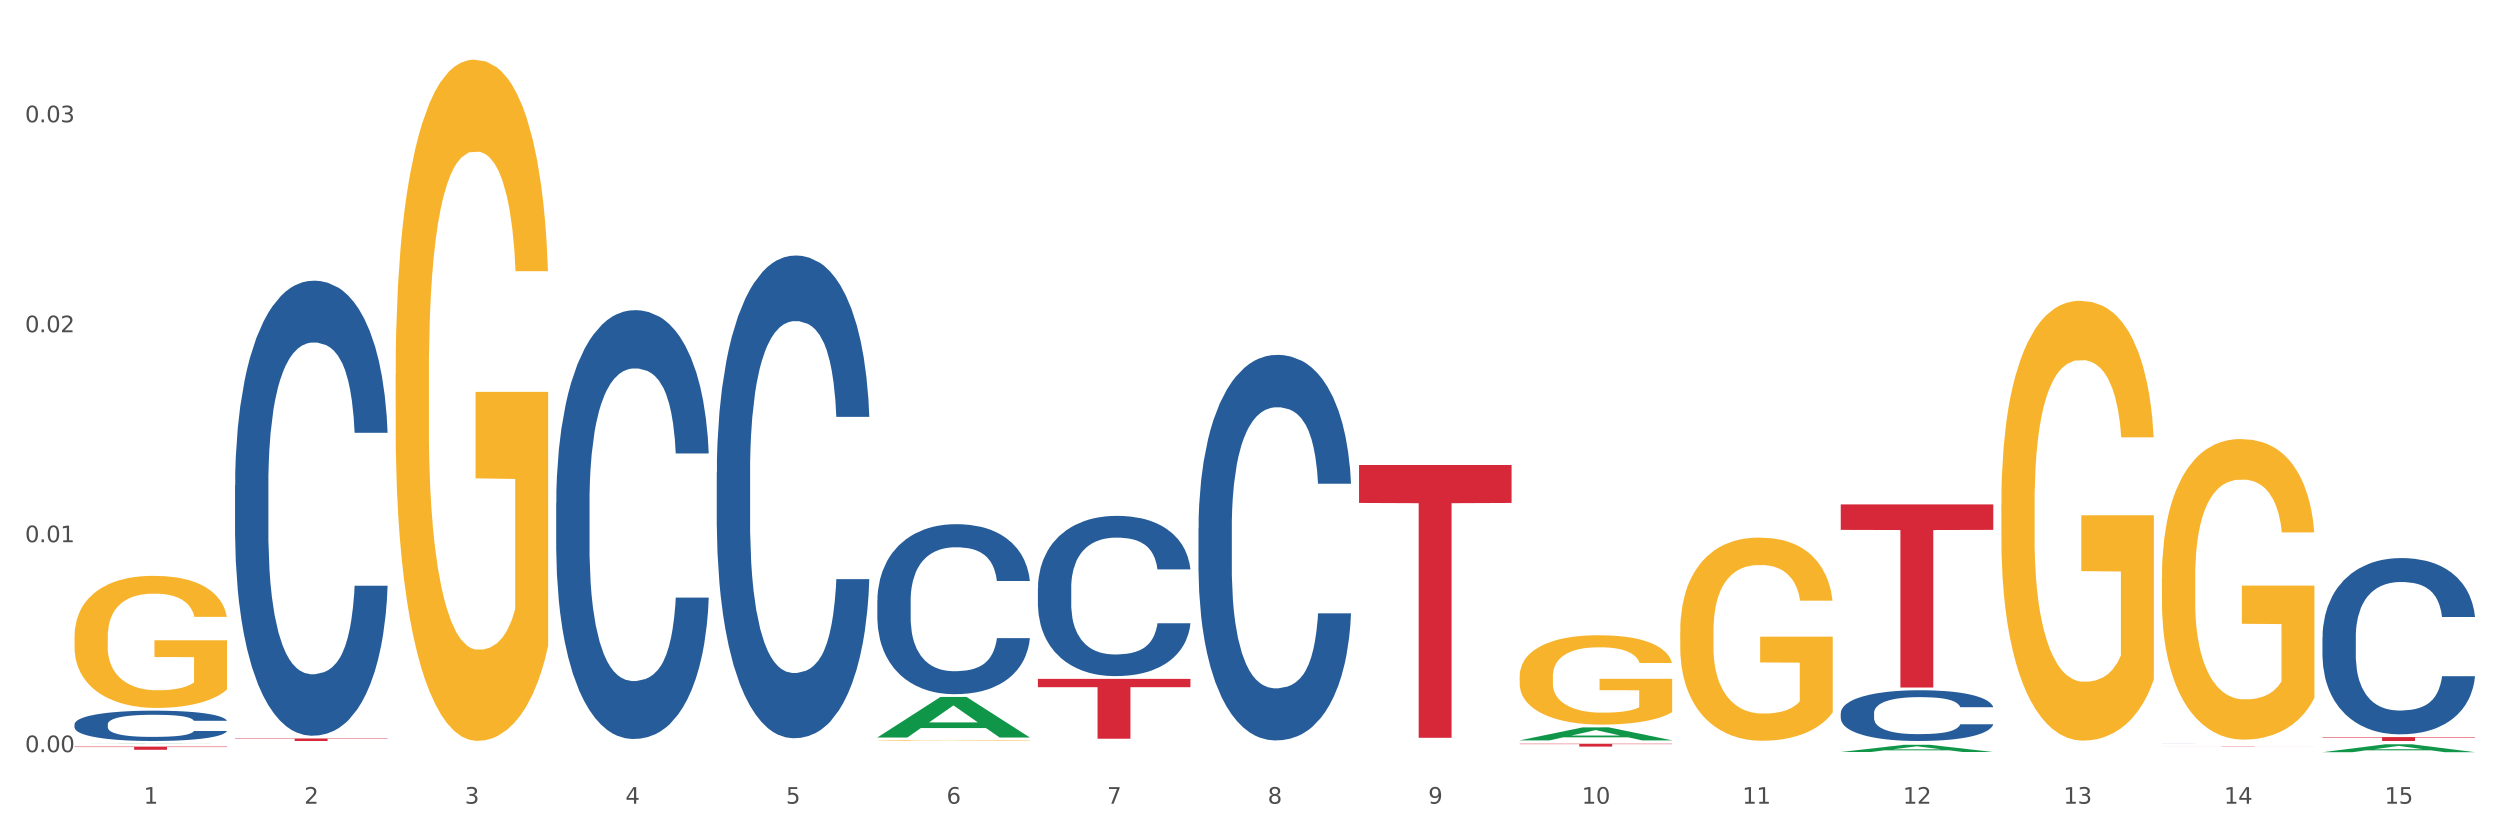
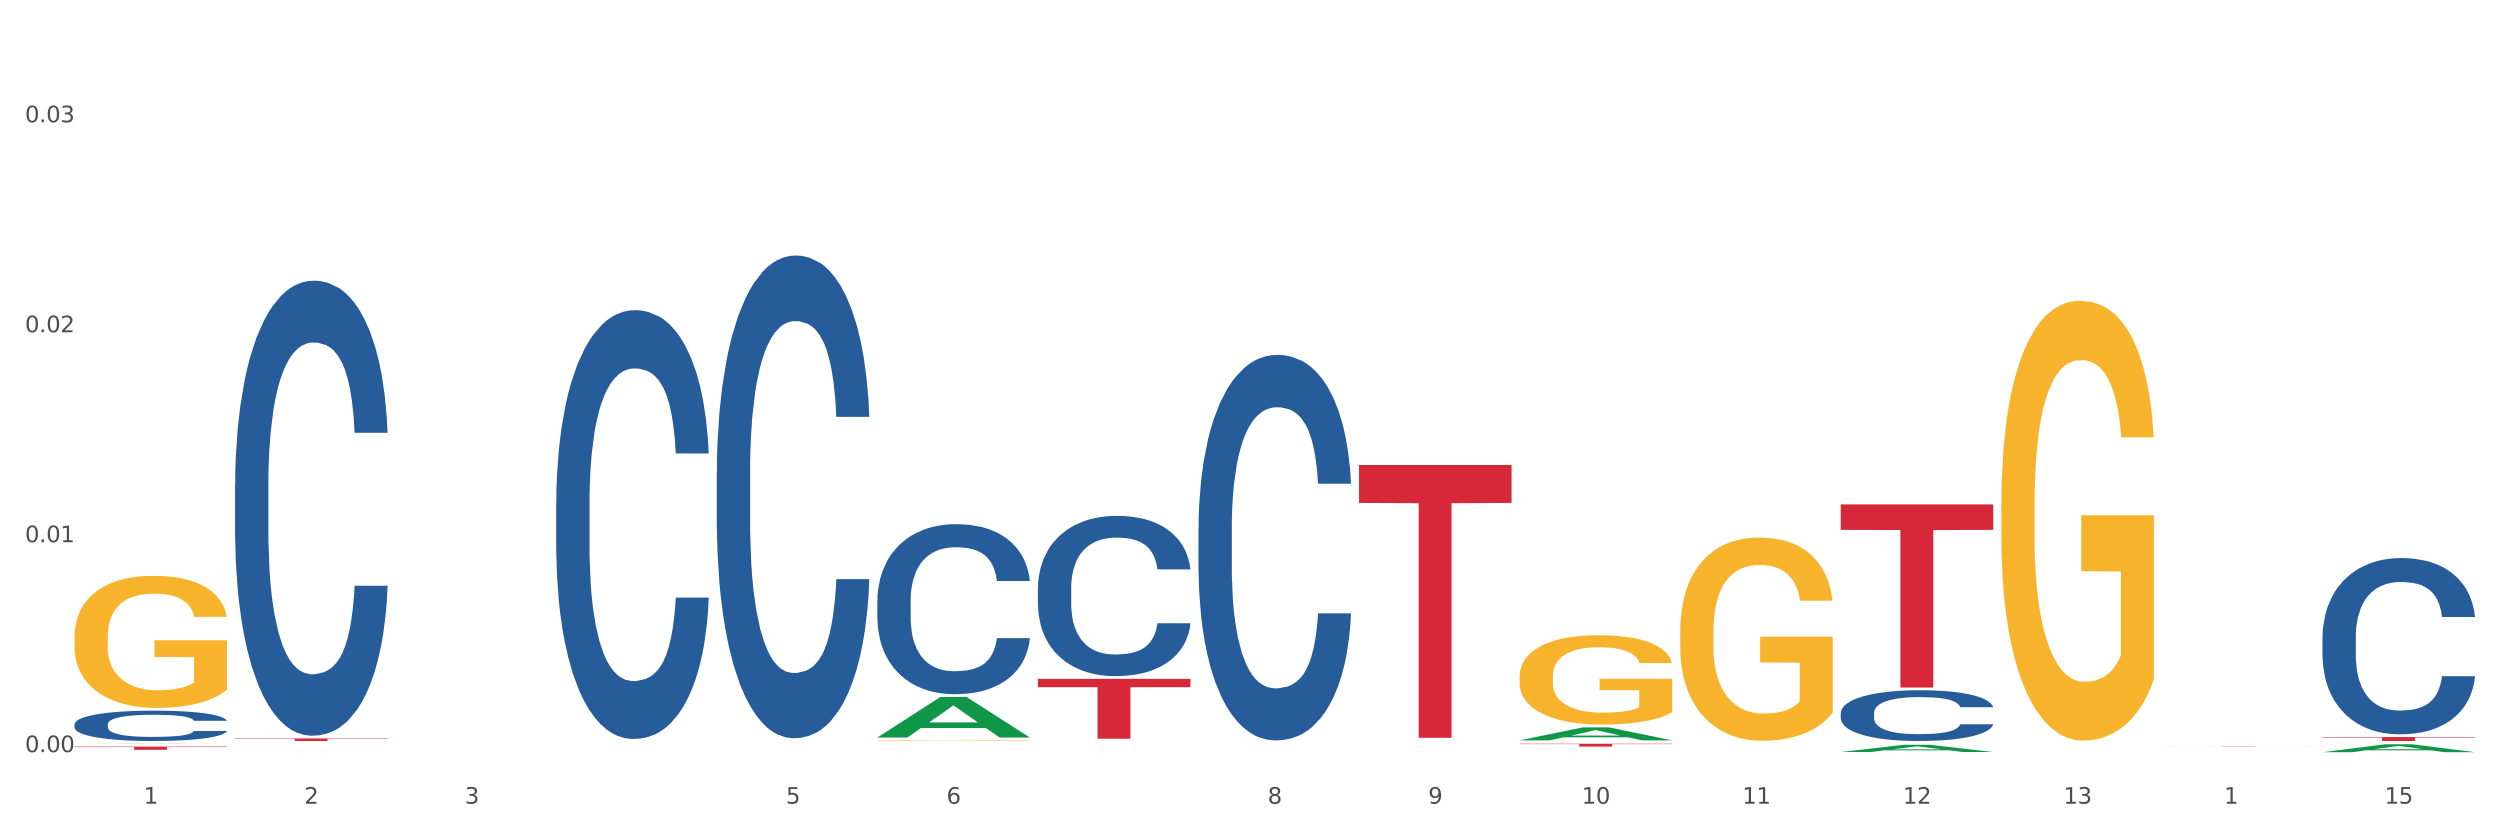
<svg xmlns="http://www.w3.org/2000/svg" xmlns:xlink="http://www.w3.org/1999/xlink" width="1080pt" height="360pt" viewBox="0 0 1080 360" version="1.1">
  <rect x="0" y="0" width="1080" height="360" fill="#333333" stroke="none" />
  <defs>
    <style type="text/css">*{stroke-linejoin: round; stroke-linecap: butt}</style>
  </defs>
  <g id="figure_1">
    <g id="patch_1">
      <path d="M 0 360  L 1080 360  L 1080 0  L 0 0  z " style="fill: #ffffff; stroke: #ffffff; stroke-linejoin: miter" />
    </g>
    <g id="axes_1">
      <g id="matplotlib.axis_1">
        <g id="xtick_1">
          <g id="text_1">
            <g style="fill: #4d4d4d" transform="translate(62.07 347.204) scale(0.096 -0.096)">
              <defs>
                <path id="DejaVuSans-31" d="M 794 531  L 1825 531  L 1825 4091  L 703 3866  L 703 4441  L 1819 4666  L 2450 4666  L 2450 531  L 3481 531  L 3481 0  L 794 0  L 794 531  z " transform="scale(0.016)" />
              </defs>
              <use xlink:href="#DejaVuSans-31" />
            </g>
          </g>
        </g>
        <g id="xtick_2">
          <g id="text_2">
            <g style="fill: #4d4d4d" transform="translate(131.436 347.204) scale(0.096 -0.096)">
              <defs>
                <path id="DejaVuSans-32" d="M 1228 531  L 3431 531  L 3431 0  L 469 0  L 469 531  Q 828 903 1448 1529  Q 2069 2156 2228 2338  Q 2531 2678 2651 2914  Q 2772 3150 2772 3378  Q 2772 3750 2511 3984  Q 2250 4219 1831 4219  Q 1534 4219 1204 4116  Q 875 4013 500 3803  L 500 4441  Q 881 4594 1212 4672  Q 1544 4750 1819 4750  Q 2544 4750 2975 4387  Q 3406 4025 3406 3419  Q 3406 3131 3298 2873  Q 3191 2616 2906 2266  Q 2828 2175 2409 1742  Q 1991 1309 1228 531  z " transform="scale(0.016)" />
              </defs>
              <use xlink:href="#DejaVuSans-32" />
            </g>
          </g>
        </g>
        <g id="xtick_3">
          <g id="text_3">
            <g style="fill: #4d4d4d" transform="translate(200.802 347.204) scale(0.096 -0.096)">
              <defs>
                <path id="DejaVuSans-33" d="M 2597 2516  Q 3050 2419 3304 2112  Q 3559 1806 3559 1356  Q 3559 666 3084 287  Q 2609 -91 1734 -91  Q 1441 -91 1130 -33  Q 819 25 488 141  L 488 750  Q 750 597 1062 519  Q 1375 441 1716 441  Q 2309 441 2620 675  Q 2931 909 2931 1356  Q 2931 1769 2642 2001  Q 2353 2234 1838 2234  L 1294 2234  L 1294 2753  L 1863 2753  Q 2328 2753 2575 2939  Q 2822 3125 2822 3475  Q 2822 3834 2567 4026  Q 2313 4219 1838 4219  Q 1578 4219 1281 4162  Q 984 4106 628 3988  L 628 4550  Q 988 4650 1302 4700  Q 1616 4750 1894 4750  Q 2613 4750 3031 4423  Q 3450 4097 3450 3541  Q 3450 3153 3228 2886  Q 3006 2619 2597 2516  z " transform="scale(0.016)" />
              </defs>
              <use xlink:href="#DejaVuSans-33" />
            </g>
          </g>
        </g>
        <g id="xtick_4">
          <g id="text_4">
            <g style="fill: #4d4d4d" transform="translate(270.169 347.204) scale(0.096 -0.096)">
              <defs>
-                 <path id="DejaVuSans-34" d="M 2419 4116  L 825 1625  L 2419 1625  L 2419 4116  z M 2253 4666  L 3047 4666  L 3047 1625  L 3713 1625  L 3713 1100  L 3047 1100  L 3047 0  L 2419 0  L 2419 1100  L 313 1100  L 313 1709  L 2253 4666  z " transform="scale(0.016)" />
-               </defs>
+                 </defs>
              <use xlink:href="#DejaVuSans-34" />
            </g>
          </g>
        </g>
        <g id="xtick_5">
          <g id="text_5">
            <g style="fill: #4d4d4d" transform="translate(339.535 347.204) scale(0.096 -0.096)">
              <defs>
                <path id="DejaVuSans-35" d="M 691 4666  L 3169 4666  L 3169 4134  L 1269 4134  L 1269 2991  Q 1406 3038 1543 3061  Q 1681 3084 1819 3084  Q 2600 3084 3056 2656  Q 3513 2228 3513 1497  Q 3513 744 3044 326  Q 2575 -91 1722 -91  Q 1428 -91 1123 -41  Q 819 9 494 109  L 494 744  Q 775 591 1075 516  Q 1375 441 1709 441  Q 2250 441 2565 725  Q 2881 1009 2881 1497  Q 2881 1984 2565 2268  Q 2250 2553 1709 2553  Q 1456 2553 1204 2497  Q 953 2441 691 2322  L 691 4666  z " transform="scale(0.016)" />
              </defs>
              <use xlink:href="#DejaVuSans-35" />
            </g>
          </g>
        </g>
        <g id="xtick_6">
          <g id="text_6">
            <g style="fill: #4d4d4d" transform="translate(408.901 347.204) scale(0.096 -0.096)">
              <defs>
                <path id="DejaVuSans-36" d="M 2113 2584  Q 1688 2584 1439 2293  Q 1191 2003 1191 1497  Q 1191 994 1439 701  Q 1688 409 2113 409  Q 2538 409 2786 701  Q 3034 994 3034 1497  Q 3034 2003 2786 2293  Q 2538 2584 2113 2584  z M 3366 4563  L 3366 3988  Q 3128 4100 2886 4159  Q 2644 4219 2406 4219  Q 1781 4219 1451 3797  Q 1122 3375 1075 2522  Q 1259 2794 1537 2939  Q 1816 3084 2150 3084  Q 2853 3084 3261 2657  Q 3669 2231 3669 1497  Q 3669 778 3244 343  Q 2819 -91 2113 -91  Q 1303 -91 875 529  Q 447 1150 447 2328  Q 447 3434 972 4092  Q 1497 4750 2381 4750  Q 2619 4750 2861 4703  Q 3103 4656 3366 4563  z " transform="scale(0.016)" />
              </defs>
              <use xlink:href="#DejaVuSans-36" />
            </g>
          </g>
        </g>
        <g id="xtick_7">
          <g id="text_7">
            <g style="fill: #4d4d4d" transform="translate(478.267 347.204) scale(0.096 -0.096)">
              <defs>
-                 <path id="DejaVuSans-37" d="M 525 4666  L 3525 4666  L 3525 4397  L 1831 0  L 1172 0  L 2766 4134  L 525 4134  L 525 4666  z " transform="scale(0.016)" />
-               </defs>
+                 </defs>
              <use xlink:href="#DejaVuSans-37" />
            </g>
          </g>
        </g>
        <g id="xtick_8">
          <g id="text_8">
            <g style="fill: #4d4d4d" transform="translate(547.634 347.204) scale(0.096 -0.096)">
              <defs>
                <path id="DejaVuSans-38" d="M 2034 2216  Q 1584 2216 1326 1975  Q 1069 1734 1069 1313  Q 1069 891 1326 650  Q 1584 409 2034 409  Q 2484 409 2743 651  Q 3003 894 3003 1313  Q 3003 1734 2745 1975  Q 2488 2216 2034 2216  z M 1403 2484  Q 997 2584 770 2862  Q 544 3141 544 3541  Q 544 4100 942 4425  Q 1341 4750 2034 4750  Q 2731 4750 3128 4425  Q 3525 4100 3525 3541  Q 3525 3141 3298 2862  Q 3072 2584 2669 2484  Q 3125 2378 3379 2068  Q 3634 1759 3634 1313  Q 3634 634 3220 271  Q 2806 -91 2034 -91  Q 1263 -91 848 271  Q 434 634 434 1313  Q 434 1759 690 2068  Q 947 2378 1403 2484  z M 1172 3481  Q 1172 3119 1398 2916  Q 1625 2713 2034 2713  Q 2441 2713 2670 2916  Q 2900 3119 2900 3481  Q 2900 3844 2670 4047  Q 2441 4250 2034 4250  Q 1625 4250 1398 4047  Q 1172 3844 1172 3481  z " transform="scale(0.016)" />
              </defs>
              <use xlink:href="#DejaVuSans-38" />
            </g>
          </g>
        </g>
        <g id="xtick_9">
          <g id="text_9">
            <g style="fill: #4d4d4d" transform="translate(617 347.204) scale(0.096 -0.096)">
              <defs>
                <path id="DejaVuSans-39" d="M 703 97  L 703 672  Q 941 559 1184 500  Q 1428 441 1663 441  Q 2288 441 2617 861  Q 2947 1281 2994 2138  Q 2813 1869 2534 1725  Q 2256 1581 1919 1581  Q 1219 1581 811 2004  Q 403 2428 403 3163  Q 403 3881 828 4315  Q 1253 4750 1959 4750  Q 2769 4750 3195 4129  Q 3622 3509 3622 2328  Q 3622 1225 3098 567  Q 2575 -91 1691 -91  Q 1453 -91 1209 -44  Q 966 3 703 97  z M 1959 2075  Q 2384 2075 2632 2365  Q 2881 2656 2881 3163  Q 2881 3666 2632 3958  Q 2384 4250 1959 4250  Q 1534 4250 1286 3958  Q 1038 3666 1038 3163  Q 1038 2656 1286 2365  Q 1534 2075 1959 2075  z " transform="scale(0.016)" />
              </defs>
              <use xlink:href="#DejaVuSans-39" />
            </g>
          </g>
        </g>
        <g id="xtick_10">
          <g id="text_10">
            <g style="fill: #4d4d4d" transform="translate(683.312 347.204) scale(0.096 -0.096)">
              <defs>
                <path id="DejaVuSans-30" d="M 2034 4250  Q 1547 4250 1301 3770  Q 1056 3291 1056 2328  Q 1056 1369 1301 889  Q 1547 409 2034 409  Q 2525 409 2770 889  Q 3016 1369 3016 2328  Q 3016 3291 2770 3770  Q 2525 4250 2034 4250  z M 2034 4750  Q 2819 4750 3233 4129  Q 3647 3509 3647 2328  Q 3647 1150 3233 529  Q 2819 -91 2034 -91  Q 1250 -91 836 529  Q 422 1150 422 2328  Q 422 3509 836 4129  Q 1250 4750 2034 4750  z " transform="scale(0.016)" />
              </defs>
              <use xlink:href="#DejaVuSans-31" />
              <use xlink:href="#DejaVuSans-30" transform="translate(63.623 0)" />
            </g>
          </g>
        </g>
        <g id="xtick_11">
          <g id="text_11">
            <g style="fill: #4d4d4d" transform="translate(752.678 347.204) scale(0.096 -0.096)">
              <use xlink:href="#DejaVuSans-31" />
              <use xlink:href="#DejaVuSans-31" transform="translate(63.623 0)" />
            </g>
          </g>
        </g>
        <g id="xtick_12">
          <g id="text_12">
            <g style="fill: #4d4d4d" transform="translate(822.044 347.204) scale(0.096 -0.096)">
              <use xlink:href="#DejaVuSans-31" />
              <use xlink:href="#DejaVuSans-32" transform="translate(63.623 0)" />
            </g>
          </g>
        </g>
        <g id="xtick_13">
          <g id="text_13">
            <g style="fill: #4d4d4d" transform="translate(891.411 347.204) scale(0.096 -0.096)">
              <use xlink:href="#DejaVuSans-31" />
              <use xlink:href="#DejaVuSans-33" transform="translate(63.623 0)" />
            </g>
          </g>
        </g>
        <g id="xtick_14">
          <g id="text_14">
            <g style="fill: #4d4d4d" transform="translate(960.777 347.204) scale(0.096 -0.096)">
              <use xlink:href="#DejaVuSans-31" />
              <use xlink:href="#DejaVuSans-34" transform="translate(63.623 0)" />
            </g>
          </g>
        </g>
        <g id="xtick_15">
          <g id="text_15">
            <g style="fill: #4d4d4d" transform="translate(1030.143 347.204) scale(0.096 -0.096)">
              <use xlink:href="#DejaVuSans-31" />
              <use xlink:href="#DejaVuSans-35" transform="translate(63.623 0)" />
            </g>
          </g>
        </g>
        <g id="xtick_16" />
        <g id="xtick_17" />
        <g id="xtick_18" />
        <g id="xtick_19" />
        <g id="xtick_20" />
        <g id="xtick_21" />
        <g id="xtick_22" />
        <g id="xtick_23" />
        <g id="xtick_24" />
        <g id="xtick_25" />
        <g id="xtick_26" />
        <g id="xtick_27" />
        <g id="xtick_28" />
        <g id="xtick_29" />
      </g>
      <g id="matplotlib.axis_2">
        <g id="ytick_1">
          <g id="text_16">
            <g style="fill: #4d4d4d" transform="translate(10.8 324.936) scale(0.096 -0.096)">
              <defs>
                <path id="DejaVuSans-2e" d="M 684 794  L 1344 794  L 1344 0  L 684 0  L 684 794  z " transform="scale(0.016)" />
              </defs>
              <use xlink:href="#DejaVuSans-30" />
              <use xlink:href="#DejaVuSans-2e" transform="translate(63.623 0)" />
              <use xlink:href="#DejaVuSans-30" transform="translate(95.41 0)" />
              <use xlink:href="#DejaVuSans-30" transform="translate(159.033 0)" />
            </g>
          </g>
        </g>
        <g id="ytick_2">
          <g id="text_17">
            <g style="fill: #4d4d4d" transform="translate(10.8 234.233) scale(0.096 -0.096)">
              <use xlink:href="#DejaVuSans-30" />
              <use xlink:href="#DejaVuSans-2e" transform="translate(63.623 0)" />
              <use xlink:href="#DejaVuSans-30" transform="translate(95.41 0)" />
              <use xlink:href="#DejaVuSans-31" transform="translate(159.033 0)" />
            </g>
          </g>
        </g>
        <g id="ytick_3">
          <g id="text_18">
            <g style="fill: #4d4d4d" transform="translate(10.8 143.531) scale(0.096 -0.096)">
              <use xlink:href="#DejaVuSans-30" />
              <use xlink:href="#DejaVuSans-2e" transform="translate(63.623 0)" />
              <use xlink:href="#DejaVuSans-30" transform="translate(95.41 0)" />
              <use xlink:href="#DejaVuSans-32" transform="translate(159.033 0)" />
            </g>
          </g>
        </g>
        <g id="ytick_4">
          <g id="text_19">
            <g style="fill: #4d4d4d" transform="translate(10.8 52.828) scale(0.096 -0.096)">
              <use xlink:href="#DejaVuSans-30" />
              <use xlink:href="#DejaVuSans-2e" transform="translate(63.623 0)" />
              <use xlink:href="#DejaVuSans-30" transform="translate(95.41 0)" />
              <use xlink:href="#DejaVuSans-33" transform="translate(159.033 0)" />
            </g>
          </g>
        </g>
        <g id="ytick_5" />
        <g id="ytick_6" />
        <g id="ytick_7" />
      </g>
      <g id="PolyCollection_1">
        <path d="M 32.175 321.352  L 32.243 321.352  L 59.417 321.289  L 70.695 321.289  L 98.073 321.352  L 85.029 321.352  L 79.119 321.337  L 51.061 321.337  L 50.857 321.338  L 45.151 321.352  L 32.175 321.352  L 32.175 321.352  L 54.594 321.328  L 75.586 321.328  L 65.192 321.302  L 65.056 321.302  L 64.92 321.302  L 54.526 321.328  L 54.594 321.328  L 32.175 321.352  z " clip-path="url(#p2e9dbf2e56)" style="fill: #109648" />
        <path d="M 656.471 292.267  L 656.549 292.231  L 656.549 290.962  L 656.704 289.869  L 657.482 287.224  L 658.649 285.037  L 659.505 283.873  L 660.361 282.921  L 661.372 281.969  L 662.617 280.981  L 664.874 279.535  L 666.274 278.795  L 667.986 278.019  L 671.098 276.89  L 673.354 276.256  L 675.688 275.727  L 679.5 275.092  L 681.99 274.81  L 684.635 274.598  L 687.825 274.457  L 690.237 274.422  L 695.527 274.527  L 700.04 274.845  L 702.218 275.092  L 705.019 275.515  L 706.497 275.797  L 708.909 276.361  L 711.399 277.102  L 713.111 277.737  L 715.678 278.936  L 717.623 280.135  L 719.412 281.616  L 720.346 282.639  L 721.046 283.591  L 721.669 284.684  L 722.291 286.412  L 708.287 286.412  L 707.742 285.178  L 706.886 284.014  L 705.642 282.886  L 704.552 282.18  L 702.685 281.299  L 700.973 280.734  L 699.184 280.311  L 697.006 279.959  L 695.294 279.782  L 692.882 279.641  L 688.136 279.676  L 684.946 279.959  L 682.768 280.311  L 681.367 280.629  L 680.123 280.981  L 678.722 281.475  L 677.088 282.216  L 675.921 282.886  L 674.754 283.732  L 673.821 284.579  L 672.965 285.566  L 672.265 286.624  L 671.72 287.717  L 671.253 289.057  L 670.864 291.279  L 670.864 296.111  L 671.02 297.204  L 671.409 298.65  L 671.876 299.743  L 672.654 301.048  L 673.354 301.93  L 674.677 303.199  L 676.155 304.257  L 677.322 304.927  L 678.489 305.492  L 680.512 306.268  L 682.768 306.902  L 684.713 307.29  L 687.358 307.643  L 689.148 307.784  L 690.704 307.855  L 694.516 307.855  L 697.239 307.749  L 700.273 307.502  L 702.607 307.185  L 704.552 306.797  L 706.731 306.162  L 708.131 305.562  L 708.131 298.192  L 691.015 298.156  L 691.015 293.254  L 722.369 293.254  L 722.369 307.643  L 721.046 308.384  L 719.568 309.054  L 718.012 309.653  L 715.678 310.394  L 712.877 311.099  L 710.387 311.593  L 707.742 312.016  L 704.63 312.404  L 700.584 312.757  L 698.095 312.898  L 694.983 313.004  L 691.326 313.039  L 688.136 312.968  L 685.024 312.792  L 681.756 312.475  L 678.567 312.016  L 676.155 311.558  L 673.743 310.993  L 671.175 310.253  L 669.153 309.547  L 667.597 308.913  L 665.885 308.101  L 664.018 307.043  L 662.617 306.091  L 661.372 305.104  L 660.05 303.834  L 659.116 302.741  L 658.183 301.366  L 657.638 300.343  L 657.016 298.756  L 656.549 296.534  L 656.471 292.267  z " clip-path="url(#p2e9dbf2e56)" style="fill: #f7b32b" />
        <path d="M 101.541 319.027  L 167.439 319.027  L 167.439 319.177  L 141.517 319.178  L 141.517 320.107  L 127.307 320.107  L 127.307 319.178  L 101.541 319.177  L 101.541 319.028  L 101.541 319.027  z " clip-path="url(#p2e9dbf2e56)" style="fill: #d62839" />
        <path d="M 864.57 217.738  L 864.647 217.564  L 864.647 211.317  L 864.803 205.938  L 865.581 192.923  L 866.748 182.165  L 867.604 176.438  L 868.46 171.753  L 869.471 167.068  L 870.716 162.209  L 872.972 155.094  L 874.373 151.45  L 876.084 147.632  L 879.196 142.079  L 881.453 138.956  L 883.787 136.353  L 887.599 133.229  L 890.089 131.841  L 892.734 130.8  L 895.924 130.106  L 898.336 129.932  L 903.626 130.453  L 908.139 132.015  L 910.317 133.229  L 913.118 135.312  L 914.596 136.7  L 917.008 139.476  L 919.498 143.121  L 921.209 146.244  L 923.777 152.144  L 925.722 158.044  L 927.511 165.332  L 928.445 170.365  L 929.145 175.05  L 929.767 180.429  L 930.39 188.932  L 916.385 188.932  L 915.841 182.859  L 914.985 177.132  L 913.74 171.579  L 912.651 168.109  L 910.784 163.77  L 909.072 160.994  L 907.283 158.912  L 905.104 157.176  L 903.393 156.309  L 900.981 155.615  L 896.235 155.788  L 893.045 157.176  L 890.867 158.912  L 889.466 160.473  L 888.221 162.209  L 886.821 164.638  L 885.187 168.282  L 884.02 171.579  L 882.853 175.744  L 881.919 179.909  L 881.064 184.767  L 880.363 189.973  L 879.819 195.353  L 879.352 201.947  L 878.963 212.879  L 878.963 236.653  L 879.119 242.032  L 879.508 249.147  L 879.974 254.526  L 880.752 260.947  L 881.453 265.285  L 882.775 271.532  L 884.253 276.738  L 885.42 280.035  L 886.587 282.811  L 888.61 286.629  L 890.867 289.752  L 892.812 291.661  L 895.457 293.396  L 897.246 294.091  L 898.802 294.438  L 902.615 294.438  L 905.338 293.917  L 908.372 292.702  L 910.706 291.141  L 912.651 289.232  L 914.829 286.108  L 916.23 283.158  L 916.23 246.891  L 899.114 246.717  L 899.114 222.597  L 930.468 222.597  L 930.468 293.396  L 929.145 297.041  L 927.667 300.338  L 926.111 303.288  L 923.777 306.932  L 920.976 310.402  L 918.486 312.832  L 915.841 314.914  L 912.729 316.823  L 908.683 318.558  L 906.193 319.252  L 903.081 319.773  L 899.425 319.946  L 896.235 319.599  L 893.123 318.732  L 889.855 317.17  L 886.665 314.914  L 884.253 312.658  L 881.842 309.882  L 879.274 306.238  L 877.251 302.767  L 875.695 299.643  L 873.984 295.652  L 872.116 290.446  L 870.716 285.761  L 869.471 280.902  L 868.149 274.655  L 867.215 269.276  L 866.281 262.508  L 865.737 257.476  L 865.114 249.667  L 864.647 238.735  L 864.57 217.738  z " clip-path="url(#p2e9dbf2e56)" style="fill: #f7b32b" />
-         <path d="M 933.936 249.672  L 934.014 249.554  L 934.014 245.284  L 934.169 241.608  L 934.947 232.712  L 936.114 225.359  L 936.97 221.445  L 937.826 218.243  L 938.837 215.04  L 940.082 211.72  L 942.338 206.857  L 943.739 204.366  L 945.45 201.757  L 948.563 197.962  L 950.819 195.827  L 953.153 194.048  L 956.965 191.913  L 959.455 190.964  L 962.1 190.252  L 965.29 189.778  L 967.702 189.659  L 972.992 190.015  L 977.505 191.083  L 979.683 191.913  L 982.484 193.336  L 983.962 194.285  L 986.374 196.183  L 988.864 198.673  L 990.575 200.808  L 993.143 204.841  L 995.088 208.873  L 996.877 213.854  L 997.811 217.294  L 998.511 220.496  L 999.134 224.173  L 999.756 229.984  L 985.752 229.984  L 985.207 225.833  L 984.351 221.919  L 983.106 218.124  L 982.017 215.752  L 980.15 212.787  L 978.438 210.889  L 976.649 209.466  L 974.47 208.28  L 972.759 207.687  L 970.347 207.213  L 965.601 207.331  L 962.411 208.28  L 960.233 209.466  L 958.832 210.534  L 957.588 211.72  L 956.187 213.38  L 954.553 215.871  L 953.386 218.124  L 952.219 220.971  L 951.286 223.817  L 950.43 227.138  L 949.73 230.696  L 949.185 234.373  L 948.718 238.88  L 948.329 246.352  L 948.329 262.6  L 948.485 266.277  L 948.874 271.14  L 949.341 274.816  L 950.119 279.205  L 950.819 282.17  L 952.141 286.439  L 953.62 289.997  L 954.787 292.251  L 955.954 294.149  L 957.977 296.758  L 960.233 298.893  L 962.178 300.197  L 964.823 301.383  L 966.613 301.858  L 968.169 302.095  L 971.981 302.095  L 974.704 301.739  L 977.738 300.909  L 980.072 299.841  L 982.017 298.537  L 984.196 296.402  L 985.596 294.386  L 985.596 269.598  L 968.48 269.479  L 968.48 252.993  L 999.834 252.993  L 999.834 301.383  L 998.511 303.874  L 997.033 306.127  L 995.477 308.144  L 993.143 310.634  L 990.342 313.006  L 987.852 314.667  L 985.207 316.09  L 982.095 317.395  L 978.049 318.581  L 975.56 319.055  L 972.448 319.411  L 968.791 319.53  L 965.601 319.292  L 962.489 318.699  L 959.221 317.632  L 956.032 316.09  L 953.62 314.548  L 951.208 312.651  L 948.64 310.16  L 946.618 307.788  L 945.061 305.653  L 943.35 302.925  L 941.483 299.367  L 940.082 296.165  L 938.837 292.844  L 937.515 288.574  L 936.581 284.898  L 935.648 280.272  L 935.103 276.833  L 934.48 271.495  L 934.014 264.023  L 933.936 249.672  z " clip-path="url(#p2e9dbf2e56)" style="fill: #f7b32b" />
        <path d="M 379.006 259.443  L 379.084 259.376  L 379.084 257.497  L 379.318 254.948  L 380.175 250.253  L 381.265 246.698  L 383.134 242.539  L 384.147 240.794  L 385.471 238.849  L 388.198 235.696  L 391.313 233.013  L 393.494 231.537  L 395.13 230.598  L 398.791 228.921  L 400.894 228.183  L 403.075 227.58  L 404.945 227.177  L 408.06 226.708  L 410.553 226.506  L 413.435 226.439  L 415.85 226.506  L 419.043 226.775  L 423.717 227.58  L 425.509 228.049  L 427.923 228.854  L 430.416 229.928  L 432.441 231.001  L 434.778 232.544  L 437.193 234.556  L 439.529 237.105  L 441.165 239.453  L 442.489 241.935  L 443.658 244.953  L 444.515 248.24  L 444.904 250.991  L 430.65 250.991  L 430.26 248.509  L 429.481 245.825  L 428.702 244.014  L 427.845 242.539  L 426.521 240.862  L 425.353 239.788  L 423.405 238.514  L 421.614 237.709  L 420.134 237.239  L 418.342 236.837  L 414.526 236.434  L 411.799 236.434  L 410.086 236.568  L 407.982 236.904  L 406.191 237.373  L 404.088 238.178  L 402.452 239.05  L 400.816 240.191  L 399.882 240.996  L 398.479 242.471  L 397.545 243.679  L 396.298 245.758  L 395.597 247.234  L 394.351 251.058  L 393.806 253.875  L 393.572 255.82  L 393.416 257.967  L 393.416 268.431  L 393.884 273.127  L 394.273 275.14  L 394.896 277.42  L 396.065 280.372  L 397.778 283.256  L 399.57 285.336  L 401.05 286.61  L 402.452 287.549  L 403.854 288.287  L 405.568 288.958  L 406.97 289.36  L 409.073 289.763  L 411.566 289.964  L 413.513 289.964  L 417.485 289.629  L 419.277 289.293  L 420.991 288.824  L 422.86 288.086  L 424.34 287.281  L 425.197 286.677  L 426.599 285.403  L 427.69 284.061  L 428.624 282.518  L 429.247 281.177  L 429.948 279.164  L 430.494 276.884  L 430.65 275.676  L 444.904 275.676  L 444.592 278.091  L 444.047 280.439  L 442.957 283.592  L 442.1 285.403  L 440.776 287.616  L 439.374 289.495  L 437.426 291.574  L 435.635 293.117  L 433.765 294.459  L 431.74 295.666  L 428.079 297.343  L 426.755 297.813  L 423.951 298.618  L 421.77 299.087  L 418.576 299.557  L 415.304 299.825  L 411.877 299.892  L 408.839 299.758  L 405.49 299.355  L 403.387 298.953  L 401.05 298.349  L 398.324 297.41  L 395.753 296.27  L 393.339 294.928  L 391.08 293.385  L 388.976 291.641  L 386.25 288.757  L 384.225 285.939  L 382.745 283.323  L 381.732 281.11  L 380.72 278.292  L 380.175 276.347  L 379.318 271.651  L 379.006 267.291  L 379.006 259.443  z " clip-path="url(#p2e9dbf2e56)" style="fill: #255c99" />
        <path d="M 309.64 204.081  L 309.718 203.891  L 309.718 198.558  L 309.951 191.32  L 310.808 177.988  L 311.899 167.894  L 313.768 156.085  L 314.781 151.133  L 316.105 145.61  L 318.831 136.658  L 321.947 129.04  L 324.128 124.85  L 325.764 122.183  L 329.425 117.422  L 331.528 115.327  L 333.709 113.613  L 335.578 112.47  L 338.694 111.137  L 341.187 110.565  L 344.069 110.375  L 346.484 110.565  L 349.677 111.327  L 354.351 113.613  L 356.142 114.946  L 358.557 117.231  L 361.05 120.279  L 363.075 123.326  L 365.412 127.707  L 367.826 133.42  L 370.163 140.658  L 371.799 147.324  L 373.123 154.371  L 374.291 162.942  L 375.148 172.274  L 375.538 180.083  L 361.283 180.083  L 360.894 173.036  L 360.115 165.418  L 359.336 160.275  L 358.479 156.085  L 357.155 151.324  L 355.987 148.276  L 354.039 144.658  L 352.248 142.372  L 350.768 141.039  L 348.976 139.896  L 345.159 138.753  L 342.433 138.753  L 340.719 139.134  L 338.616 140.087  L 336.825 141.42  L 334.722 143.705  L 333.086 146.181  L 331.45 149.419  L 330.515 151.705  L 329.113 155.895  L 328.179 159.323  L 326.932 165.227  L 326.231 169.417  L 324.985 180.274  L 324.44 188.273  L 324.206 193.796  L 324.05 199.891  L 324.05 229.603  L 324.518 242.935  L 324.907 248.649  L 325.53 255.124  L 326.699 263.505  L 328.412 271.694  L 330.204 277.599  L 331.684 281.217  L 333.086 283.884  L 334.488 285.979  L 336.202 287.883  L 337.604 289.026  L 339.707 290.169  L 342.199 290.74  L 344.147 290.74  L 348.119 289.788  L 349.911 288.836  L 351.624 287.502  L 353.494 285.407  L 354.974 283.122  L 355.831 281.408  L 357.233 277.789  L 358.323 273.98  L 359.258 269.599  L 359.881 265.79  L 360.582 260.076  L 361.127 253.601  L 361.283 250.172  L 375.538 250.172  L 375.226 257.029  L 374.681 263.695  L 373.59 272.647  L 372.734 277.789  L 371.409 284.074  L 370.007 289.407  L 368.06 295.311  L 366.268 299.692  L 364.399 303.501  L 362.374 306.929  L 358.713 311.691  L 357.389 313.024  L 354.584 315.31  L 352.403 316.643  L 349.21 317.976  L 345.938 318.738  L 342.511 318.928  L 339.473 318.547  L 336.124 317.405  L 334.021 316.262  L 331.684 314.548  L 328.957 311.881  L 326.387 308.644  L 323.972 304.834  L 321.713 300.454  L 319.61 295.502  L 316.884 287.312  L 314.859 279.313  L 313.379 271.885  L 312.366 265.6  L 311.354 257.6  L 310.808 252.077  L 309.951 238.745  L 309.64 226.365  L 309.64 204.081  z " clip-path="url(#p2e9dbf2e56)" style="fill: #255c99" />
        <path d="M 240.274 217.226  L 240.352 217.057  L 240.352 212.319  L 240.585 205.89  L 241.442 194.046  L 242.533 185.079  L 244.402 174.589  L 245.415 170.19  L 246.739 165.283  L 249.465 157.331  L 252.581 150.563  L 254.762 146.84  L 256.398 144.472  L 260.059 140.242  L 262.162 138.381  L 264.343 136.858  L 266.212 135.843  L 269.328 134.658  L 271.821 134.151  L 274.703 133.982  L 277.117 134.151  L 280.311 134.828  L 284.985 136.858  L 286.776 138.042  L 289.191 140.073  L 291.683 142.78  L 293.709 145.487  L 296.045 149.378  L 298.46 154.454  L 300.797 160.884  L 302.433 166.806  L 303.757 173.066  L 304.925 180.68  L 305.782 188.97  L 306.172 195.907  L 291.917 195.907  L 291.528 189.647  L 290.749 182.879  L 289.97 178.311  L 289.113 174.589  L 287.789 170.359  L 286.62 167.652  L 284.673 164.437  L 282.881 162.406  L 281.401 161.222  L 279.61 160.207  L 275.793 159.192  L 273.067 159.192  L 271.353 159.53  L 269.25 160.376  L 267.458 161.561  L 265.355 163.591  L 263.72 165.79  L 262.084 168.667  L 261.149 170.697  L 259.747 174.419  L 258.812 177.465  L 257.566 182.71  L 256.865 186.432  L 255.619 196.076  L 255.073 203.183  L 254.84 208.089  L 254.684 213.504  L 254.684 239.898  L 255.151 251.742  L 255.541 256.818  L 256.164 262.57  L 257.332 270.015  L 259.046 277.29  L 260.838 282.535  L 262.318 285.75  L 263.72 288.119  L 265.122 289.98  L 266.835 291.672  L 268.237 292.687  L 270.341 293.702  L 272.833 294.21  L 274.78 294.21  L 278.753 293.364  L 280.545 292.518  L 282.258 291.334  L 284.128 289.473  L 285.608 287.442  L 286.465 285.919  L 287.867 282.705  L 288.957 279.321  L 289.892 275.429  L 290.515 272.045  L 291.216 266.969  L 291.761 261.217  L 291.917 258.171  L 306.172 258.171  L 305.86 264.262  L 305.315 270.184  L 304.224 278.136  L 303.367 282.705  L 302.043 288.288  L 300.641 293.026  L 298.694 298.271  L 296.902 302.162  L 295.033 305.546  L 293.008 308.592  L 289.347 312.822  L 288.022 314.006  L 285.218 316.036  L 283.037 317.221  L 279.844 318.405  L 276.572 319.082  L 273.145 319.251  L 270.107 318.913  L 266.757 317.897  L 264.654 316.882  L 262.318 315.359  L 259.591 312.991  L 257.021 310.114  L 254.606 306.73  L 252.347 302.839  L 250.244 298.44  L 247.518 291.164  L 245.493 284.058  L 244.013 277.46  L 243 271.876  L 241.987 264.77  L 241.442 259.863  L 240.585 248.02  L 240.274 237.022  L 240.274 217.226  z " clip-path="url(#p2e9dbf2e56)" style="fill: #255c99" />
        <path d="M 379.006 319.937  L 379.084 319.937  L 379.084 319.927  L 379.24 319.918  L 380.018 319.896  L 381.185 319.878  L 382.04 319.869  L 382.896 319.861  L 383.908 319.853  L 385.152 319.845  L 387.409 319.833  L 388.809 319.827  L 390.521 319.821  L 393.633 319.812  L 395.889 319.807  L 398.223 319.802  L 402.035 319.797  L 404.525 319.795  L 407.17 319.793  L 410.36 319.792  L 412.772 319.792  L 418.062 319.792  L 422.575 319.795  L 424.753 319.797  L 427.554 319.801  L 429.032 319.803  L 431.444 319.807  L 433.934 319.813  L 435.646 319.819  L 438.213 319.828  L 440.158 319.838  L 441.948 319.85  L 442.881 319.859  L 443.581 319.866  L 444.204 319.875  L 444.826 319.889  L 430.822 319.889  L 430.277 319.879  L 429.422 319.87  L 428.177 319.861  L 427.087 319.855  L 425.22 319.848  L 423.509 319.843  L 421.719 319.84  L 419.541 319.837  L 417.829 319.835  L 415.417 319.834  L 410.671 319.834  L 407.481 319.837  L 405.303 319.84  L 403.903 319.842  L 402.658 319.845  L 401.257 319.849  L 399.624 319.855  L 398.456 319.861  L 397.289 319.868  L 396.356 319.874  L 395.5 319.883  L 394.8 319.891  L 394.255 319.9  L 393.788 319.911  L 393.399 319.929  L 393.399 319.969  L 393.555 319.977  L 393.944 319.989  L 394.411 319.998  L 395.189 320.009  L 395.889 320.016  L 397.212 320.026  L 398.69 320.035  L 399.857 320.04  L 401.024 320.045  L 403.047 320.051  L 405.303 320.057  L 407.248 320.06  L 409.893 320.063  L 411.683 320.064  L 413.239 320.064  L 417.051 320.064  L 419.774 320.063  L 422.808 320.061  L 425.142 320.059  L 427.087 320.056  L 429.266 320.05  L 430.666 320.046  L 430.666 319.985  L 413.55 319.985  L 413.55 319.945  L 444.904 319.945  L 444.904 320.063  L 443.581 320.069  L 442.103 320.074  L 440.547 320.079  L 438.213 320.085  L 435.412 320.091  L 432.923 320.095  L 430.277 320.098  L 427.165 320.101  L 423.12 320.104  L 420.63 320.105  L 417.518 320.106  L 413.861 320.107  L 410.671 320.106  L 407.559 320.105  L 404.292 320.102  L 401.102 320.098  L 398.69 320.094  L 396.278 320.09  L 393.711 320.084  L 391.688 320.078  L 390.132 320.073  L 388.42 320.066  L 386.553 320.058  L 385.152 320.05  L 383.908 320.042  L 382.585 320.031  L 381.651 320.023  L 380.718 320.011  L 380.173 320.003  L 379.551 319.99  L 379.084 319.972  L 379.006 319.937  z " clip-path="url(#p2e9dbf2e56)" style="fill: #f7b32b" />
        <path d="M 101.541 209.581  L 101.619 209.402  L 101.619 204.375  L 101.853 197.552  L 102.71 184.984  L 103.8 175.469  L 105.67 164.337  L 106.682 159.669  L 108.006 154.462  L 110.733 146.024  L 113.848 138.842  L 116.029 134.892  L 117.665 132.379  L 121.326 127.89  L 123.429 125.915  L 125.61 124.3  L 127.48 123.222  L 130.595 121.965  L 133.088 121.427  L 135.97 121.247  L 138.385 121.427  L 141.578 122.145  L 146.252 124.3  L 148.044 125.556  L 150.458 127.711  L 152.951 130.583  L 154.976 133.456  L 157.313 137.586  L 159.728 142.972  L 162.064 149.794  L 163.7 156.078  L 165.024 162.721  L 166.193 170.801  L 167.05 179.598  L 167.439 186.959  L 153.185 186.959  L 152.795 180.316  L 152.016 173.135  L 151.237 168.287  L 150.38 164.337  L 149.056 159.849  L 147.888 156.976  L 145.941 153.565  L 144.149 151.41  L 142.669 150.153  L 140.877 149.076  L 137.061 147.999  L 134.334 147.999  L 132.621 148.358  L 130.518 149.256  L 128.726 150.513  L 126.623 152.667  L 124.987 155.001  L 123.351 158.053  L 122.417 160.208  L 121.015 164.158  L 120.08 167.389  L 118.834 172.955  L 118.133 176.905  L 116.886 187.139  L 116.341 194.68  L 116.107 199.886  L 115.952 205.632  L 115.952 233.64  L 116.419 246.208  L 116.808 251.594  L 117.431 257.698  L 118.6 265.598  L 120.314 273.319  L 122.105 278.884  L 123.585 282.296  L 124.987 284.809  L 126.389 286.784  L 128.103 288.579  L 129.505 289.657  L 131.608 290.734  L 134.101 291.273  L 136.048 291.273  L 140.021 290.375  L 141.812 289.477  L 143.526 288.22  L 145.395 286.245  L 146.875 284.091  L 147.732 282.475  L 149.134 279.064  L 150.225 275.473  L 151.159 271.344  L 151.783 267.753  L 152.484 262.367  L 153.029 256.262  L 153.185 253.03  L 167.439 253.03  L 167.128 259.494  L 166.582 265.778  L 165.492 274.216  L 164.635 279.064  L 163.311 284.989  L 161.909 290.016  L 159.961 295.582  L 158.17 299.711  L 156.3 303.302  L 154.275 306.534  L 150.614 311.022  L 149.29 312.279  L 146.486 314.433  L 144.305 315.69  L 141.111 316.947  L 137.84 317.665  L 134.412 317.845  L 131.374 317.486  L 128.025 316.408  L 125.922 315.331  L 123.585 313.715  L 120.859 311.202  L 118.288 308.149  L 115.874 304.559  L 113.615 300.429  L 111.512 295.761  L 108.785 288.041  L 106.76 280.5  L 105.28 273.498  L 104.267 267.573  L 103.255 260.032  L 102.71 254.826  L 101.853 242.258  L 101.541 230.588  L 101.541 209.581  z " clip-path="url(#p2e9dbf2e56)" style="fill: #255c99" />
        <path d="M 32.175 275.132  L 32.253 275.08  L 32.253 273.204  L 32.408 271.589  L 33.186 267.68  L 34.353 264.449  L 35.209 262.729  L 36.065 261.322  L 37.076 259.915  L 38.321 258.456  L 40.578 256.32  L 41.978 255.225  L 43.69 254.079  L 46.802 252.411  L 49.058 251.473  L 51.392 250.691  L 55.204 249.753  L 57.694 249.336  L 60.339 249.024  L 63.529 248.815  L 65.941 248.763  L 71.231 248.92  L 75.744 249.389  L 77.922 249.753  L 80.723 250.379  L 82.201 250.796  L 84.613 251.629  L 87.103 252.724  L 88.815 253.662  L 91.382 255.434  L 93.327 257.206  L 95.116 259.394  L 96.05 260.906  L 96.75 262.313  L 97.373 263.928  L 97.995 266.482  L 83.991 266.482  L 83.446 264.658  L 82.59 262.938  L 81.346 261.27  L 80.256 260.228  L 78.389 258.925  L 76.677 258.091  L 74.888 257.466  L 72.71 256.945  L 70.998 256.684  L 68.586 256.476  L 63.84 256.528  L 60.65 256.945  L 58.472 257.466  L 57.071 257.935  L 55.827 258.456  L 54.426 259.186  L 52.792 260.28  L 51.625 261.27  L 50.458 262.521  L 49.525 263.772  L 48.669 265.231  L 47.969 266.794  L 47.424 268.41  L 46.957 270.39  L 46.568 273.673  L 46.568 280.813  L 46.724 282.428  L 47.113 284.565  L 47.58 286.18  L 48.358 288.108  L 49.058 289.411  L 50.381 291.287  L 51.859 292.851  L 53.026 293.841  L 54.193 294.675  L 56.216 295.821  L 58.472 296.759  L 60.417 297.332  L 63.062 297.854  L 64.852 298.062  L 66.408 298.166  L 70.22 298.166  L 72.943 298.01  L 75.977 297.645  L 78.311 297.176  L 80.256 296.603  L 82.435 295.665  L 83.835 294.779  L 83.835 283.887  L 66.719 283.835  L 66.719 276.592  L 98.073 276.592  L 98.073 297.854  L 96.75 298.948  L 95.272 299.938  L 93.716 300.824  L 91.382 301.918  L 88.581 302.961  L 86.091 303.69  L 83.446 304.316  L 80.334 304.889  L 76.288 305.41  L 73.799 305.618  L 70.687 305.775  L 67.03 305.827  L 63.84 305.723  L 60.728 305.462  L 57.461 304.993  L 54.271 304.316  L 51.859 303.638  L 49.447 302.804  L 46.879 301.71  L 44.857 300.668  L 43.301 299.73  L 41.589 298.531  L 39.722 296.968  L 38.321 295.561  L 37.076 294.101  L 35.754 292.225  L 34.82 290.61  L 33.887 288.577  L 33.342 287.066  L 32.72 284.721  L 32.253 281.438  L 32.175 275.132  z " clip-path="url(#p2e9dbf2e56)" style="fill: #f7b32b" />
        <path d="M 1003.302 318.416  L 1069.2 318.416  L 1069.2 318.651  L 1043.278 318.652  L 1043.278 320.107  L 1029.068 320.107  L 1029.068 318.652  L 1003.302 318.651  L 1003.302 318.418  L 1003.302 318.416  z " clip-path="url(#p2e9dbf2e56)" style="fill: #d62839" />
        <path d="M 933.936 322.508  L 999.834 322.508  L 999.834 322.524  L 973.912 322.524  L 973.912 322.619  L 959.702 322.619  L 959.702 322.524  L 933.936 322.524  L 933.936 322.508  L 933.936 322.508  z " clip-path="url(#p2e9dbf2e56)" style="fill: #d62839" />
        <path d="M 795.203 217.913  L 861.101 217.913  L 861.101 228.904  L 835.179 228.979  L 835.179 297.004  L 820.969 297.004  L 820.969 228.979  L 795.203 228.904  L 795.203 217.988  L 795.203 217.913  z " clip-path="url(#p2e9dbf2e56)" style="fill: #d62839" />
        <path d="M 656.471 321.289  L 722.369 321.289  L 722.369 321.462  L 696.447 321.463  L 696.447 322.537  L 682.237 322.537  L 682.237 321.463  L 656.471 321.462  L 656.471 321.29  L 656.471 321.289  z " clip-path="url(#p2e9dbf2e56)" style="fill: #d62839" />
        <path d="M 587.105 200.894  L 653.003 200.894  L 653.003 217.271  L 627.081 217.382  L 627.081 318.743  L 612.871 318.743  L 612.871 217.382  L 587.105 217.271  L 587.105 201.004  L 587.105 200.894  z " clip-path="url(#p2e9dbf2e56)" style="fill: #d62839" />
        <path d="M 448.372 293.265  L 514.27 293.265  L 514.27 296.86  L 488.348 296.884  L 488.348 319.134  L 474.138 319.134  L 474.138 296.884  L 448.372 296.86  L 448.372 293.289  L 448.372 293.265  z " clip-path="url(#p2e9dbf2e56)" style="fill: #d62839" />
        <path d="M 32.175 312.894  L 32.253 312.882  L 32.253 312.547  L 32.487 312.093  L 33.343 311.255  L 34.434 310.621  L 36.303 309.88  L 37.316 309.569  L 38.64 309.222  L 41.366 308.66  L 44.482 308.181  L 46.663 307.918  L 48.299 307.751  L 51.96 307.452  L 54.063 307.32  L 56.244 307.212  L 58.114 307.141  L 61.229 307.057  L 63.722 307.021  L 66.604 307.009  L 69.019 307.021  L 72.212 307.069  L 76.886 307.212  L 78.677 307.296  L 81.092 307.44  L 83.585 307.631  L 85.61 307.822  L 87.947 308.097  L 90.361 308.456  L 92.698 308.911  L 94.334 309.329  L 95.658 309.772  L 96.827 310.31  L 97.683 310.896  L 98.073 311.387  L 83.818 311.387  L 83.429 310.944  L 82.65 310.466  L 81.871 310.143  L 81.014 309.88  L 79.69 309.581  L 78.522 309.389  L 76.574 309.162  L 74.783 309.018  L 73.303 308.935  L 71.511 308.863  L 67.694 308.791  L 64.968 308.791  L 63.255 308.815  L 61.151 308.875  L 59.36 308.959  L 57.257 309.102  L 55.621 309.258  L 53.985 309.461  L 53.05 309.605  L 51.648 309.868  L 50.714 310.083  L 49.467 310.454  L 48.766 310.717  L 47.52 311.399  L 46.975 311.901  L 46.741 312.248  L 46.585 312.631  L 46.585 314.497  L 47.053 315.334  L 47.442 315.693  L 48.065 316.1  L 49.234 316.626  L 50.947 317.14  L 52.739 317.511  L 54.219 317.738  L 55.621 317.906  L 57.023 318.037  L 58.737 318.157  L 60.139 318.229  L 62.242 318.3  L 64.734 318.336  L 66.682 318.336  L 70.654 318.276  L 72.446 318.217  L 74.16 318.133  L 76.029 318.001  L 77.509 317.858  L 78.366 317.75  L 79.768 317.523  L 80.858 317.284  L 81.793 317.009  L 82.416 316.769  L 83.117 316.411  L 83.663 316.004  L 83.818 315.789  L 98.073 315.789  L 97.761 316.219  L 97.216 316.638  L 96.126 317.2  L 95.269 317.523  L 93.945 317.918  L 92.542 318.253  L 90.595 318.623  L 88.804 318.898  L 86.934 319.138  L 84.909 319.353  L 81.248 319.652  L 79.924 319.736  L 77.12 319.879  L 74.939 319.963  L 71.745 320.047  L 68.473 320.095  L 65.046 320.107  L 62.008 320.083  L 58.659 320.011  L 56.556 319.939  L 54.219 319.831  L 51.493 319.664  L 48.922 319.461  L 46.507 319.221  L 44.248 318.946  L 42.145 318.635  L 39.419 318.121  L 37.394 317.619  L 35.914 317.152  L 34.901 316.757  L 33.889 316.255  L 33.343 315.908  L 32.487 315.071  L 32.175 314.293  L 32.175 312.894  z " clip-path="url(#p2e9dbf2e56)" style="fill: #255c99" />
-         <path d="M 170.907 161.761  L 170.985 161.493  L 170.985 151.816  L 171.141 143.484  L 171.919 123.326  L 173.086 106.662  L 173.942 97.792  L 174.798 90.535  L 175.809 83.278  L 177.054 75.752  L 179.31 64.732  L 180.71 59.088  L 182.422 53.175  L 185.534 44.574  L 187.79 39.736  L 190.124 35.704  L 193.937 30.866  L 196.426 28.716  L 199.072 27.103  L 202.261 26.028  L 204.673 25.759  L 209.964 26.566  L 214.476 28.985  L 216.655 30.866  L 219.456 34.092  L 220.934 36.242  L 223.346 40.542  L 225.835 46.187  L 227.547 51.025  L 230.114 60.163  L 232.059 69.302  L 233.849 80.59  L 234.783 88.385  L 235.483 95.642  L 236.105 103.974  L 236.728 117.144  L 222.723 117.144  L 222.179 107.737  L 221.323 98.867  L 220.078 90.266  L 218.989 84.891  L 217.122 78.171  L 215.41 73.871  L 213.62 70.645  L 211.442 67.958  L 209.73 66.614  L 207.319 65.539  L 202.573 65.807  L 199.383 67.958  L 197.204 70.645  L 195.804 73.064  L 194.559 75.752  L 193.159 79.515  L 191.525 85.159  L 190.358 90.266  L 189.191 96.717  L 188.257 103.168  L 187.401 110.693  L 186.701 118.757  L 186.157 127.089  L 185.69 137.302  L 185.301 154.235  L 185.301 191.058  L 185.456 199.39  L 185.845 210.41  L 186.312 218.742  L 187.09 228.687  L 187.79 235.407  L 189.113 245.083  L 190.591 253.146  L 191.758 258.253  L 192.925 262.553  L 194.948 268.466  L 197.204 273.304  L 199.149 276.261  L 201.795 278.949  L 203.584 280.024  L 205.14 280.561  L 208.952 280.561  L 211.675 279.755  L 214.71 277.873  L 217.044 275.454  L 218.989 272.498  L 221.167 267.66  L 222.568 263.091  L 222.568 206.916  L 205.451 206.647  L 205.451 169.287  L 236.805 169.287  L 236.805 278.949  L 235.483 284.593  L 234.004 289.7  L 232.448 294.269  L 230.114 299.913  L 227.314 305.289  L 224.824 309.052  L 222.179 312.277  L 219.067 315.234  L 215.021 317.921  L 212.531 318.997  L 209.419 319.803  L 205.763 320.072  L 202.573 319.534  L 199.461 318.19  L 196.193 315.771  L 193.003 312.277  L 190.591 308.783  L 188.179 304.483  L 185.612 298.838  L 183.589 293.463  L 182.033 288.625  L 180.321 282.443  L 178.454 274.379  L 177.054 267.122  L 175.809 259.597  L 174.486 249.921  L 173.553 241.588  L 172.619 231.106  L 172.074 223.311  L 171.452 211.216  L 170.985 194.283  L 170.907 161.761  z " clip-path="url(#p2e9dbf2e56)" style="fill: #f7b32b" />
        <path d="M 725.837 272.801  L 725.915 272.72  L 725.915 269.835  L 726.071 267.35  L 726.849 261.338  L 728.016 256.369  L 728.871 253.723  L 729.727 251.559  L 730.739 249.395  L 731.984 247.151  L 734.24 243.864  L 735.64 242.181  L 737.352 240.418  L 740.464 237.853  L 742.72 236.41  L 745.054 235.208  L 748.866 233.765  L 751.356 233.124  L 754.001 232.643  L 757.191 232.322  L 759.603 232.242  L 764.894 232.482  L 769.406 233.204  L 771.585 233.765  L 774.385 234.727  L 775.864 235.368  L 778.275 236.65  L 780.765 238.334  L 782.477 239.776  L 785.044 242.502  L 786.989 245.227  L 788.779 248.594  L 789.712 250.918  L 790.412 253.082  L 791.035 255.567  L 791.657 259.495  L 777.653 259.495  L 777.108 256.689  L 776.253 254.044  L 775.008 251.479  L 773.919 249.876  L 772.051 247.872  L 770.34 246.59  L 768.55 245.628  L 766.372 244.826  L 764.66 244.425  L 762.248 244.105  L 757.502 244.185  L 754.313 244.826  L 752.134 245.628  L 750.734 246.349  L 749.489 247.151  L 748.088 248.273  L 746.455 249.956  L 745.288 251.479  L 744.121 253.403  L 743.187 255.327  L 742.331 257.571  L 741.631 259.976  L 741.086 262.46  L 740.62 265.506  L 740.23 270.556  L 740.23 281.537  L 740.386 284.022  L 740.775 287.309  L 741.242 289.793  L 742.02 292.759  L 742.72 294.763  L 744.043 297.649  L 745.521 300.053  L 746.688 301.576  L 747.855 302.859  L 749.878 304.622  L 752.134 306.065  L 754.079 306.947  L 756.724 307.748  L 758.514 308.069  L 760.07 308.229  L 763.882 308.229  L 766.605 307.989  L 769.639 307.428  L 771.974 306.706  L 773.919 305.825  L 776.097 304.382  L 777.497 303.019  L 777.497 286.267  L 760.381 286.186  L 760.381 275.045  L 791.735 275.045  L 791.735 307.748  L 790.412 309.432  L 788.934 310.955  L 787.378 312.317  L 785.044 314  L 782.243 315.604  L 779.754 316.726  L 777.108 317.688  L 773.996 318.569  L 769.951 319.371  L 767.461 319.691  L 764.349 319.932  L 760.692 320.012  L 757.502 319.852  L 754.39 319.451  L 751.123 318.73  L 747.933 317.688  L 745.521 316.646  L 743.109 315.363  L 740.542 313.68  L 738.519 312.077  L 736.963 310.634  L 735.251 308.79  L 733.384 306.386  L 731.984 304.221  L 730.739 301.977  L 729.416 299.092  L 728.482 296.607  L 727.549 293.481  L 727.004 291.156  L 726.382 287.549  L 725.915 282.499  L 725.837 272.801  z " clip-path="url(#p2e9dbf2e56)" style="fill: #f7b32b" />
        <path d="M 517.739 228.141  L 517.816 227.989  L 517.816 223.73  L 518.05 217.949  L 518.907 207.3  L 519.997 199.238  L 521.867 189.806  L 522.88 185.851  L 524.204 181.439  L 526.93 174.29  L 530.046 168.205  L 532.227 164.858  L 533.863 162.728  L 537.523 158.925  L 539.627 157.252  L 541.808 155.883  L 543.677 154.97  L 546.793 153.905  L 549.285 153.449  L 552.167 153.297  L 554.582 153.449  L 557.776 154.057  L 562.449 155.883  L 564.241 156.947  L 566.656 158.773  L 569.148 161.207  L 571.173 163.641  L 573.51 167.14  L 575.925 171.703  L 578.262 177.484  L 579.898 182.809  L 581.222 188.437  L 582.39 195.283  L 583.247 202.737  L 583.636 208.974  L 569.382 208.974  L 568.992 203.345  L 568.214 197.26  L 567.435 193.153  L 566.578 189.806  L 565.254 186.003  L 564.085 183.569  L 562.138 180.679  L 560.346 178.853  L 558.866 177.788  L 557.075 176.876  L 553.258 175.963  L 550.532 175.963  L 548.818 176.267  L 546.715 177.028  L 544.923 178.093  L 542.82 179.918  L 541.184 181.896  L 539.549 184.482  L 538.614 186.307  L 537.212 189.654  L 536.277 192.392  L 535.031 197.108  L 534.33 200.455  L 533.084 209.126  L 532.538 215.515  L 532.305 219.927  L 532.149 224.795  L 532.149 248.526  L 532.616 259.175  L 533.006 263.738  L 533.629 268.911  L 534.797 275.604  L 536.511 282.145  L 538.302 286.861  L 539.782 289.752  L 541.184 291.881  L 542.587 293.555  L 544.3 295.076  L 545.702 295.989  L 547.805 296.901  L 550.298 297.358  L 552.245 297.358  L 556.218 296.597  L 558.009 295.836  L 559.723 294.772  L 561.593 293.098  L 563.073 291.273  L 563.929 289.904  L 565.331 287.013  L 566.422 283.971  L 567.357 280.472  L 567.98 277.429  L 568.681 272.866  L 569.226 267.694  L 569.382 264.955  L 583.636 264.955  L 583.325 270.432  L 582.78 275.756  L 581.689 282.906  L 580.832 287.013  L 579.508 292.033  L 578.106 296.293  L 576.159 301.009  L 574.367 304.508  L 572.498 307.55  L 570.472 310.288  L 566.811 314.091  L 565.487 315.156  L 562.683 316.982  L 560.502 318.047  L 557.308 319.111  L 554.037 319.72  L 550.61 319.872  L 547.572 319.568  L 544.222 318.655  L 542.119 317.742  L 539.782 316.373  L 537.056 314.243  L 534.486 311.657  L 532.071 308.615  L 529.812 305.116  L 527.709 301.161  L 524.983 294.619  L 522.957 288.23  L 521.477 282.297  L 520.465 277.277  L 519.452 270.888  L 518.907 266.477  L 518.05 255.828  L 517.739 245.94  L 517.739 228.141  z " clip-path="url(#p2e9dbf2e56)" style="fill: #255c99" />
        <path d="M 379.006 318.577  L 379.074 318.56  L 406.248 301.091  L 417.526 301.074  L 444.904 318.61  L 431.86 318.61  L 425.95 314.526  L 397.892 314.526  L 397.689 314.592  L 391.982 318.61  L 379.006 318.61  L 379.006 318.577  L 401.425 312.089  L 422.417 312.073  L 412.023 304.812  L 411.887 304.779  L 411.751 304.828  L 401.357 312.073  L 401.425 312.089  L 379.006 318.577  z " clip-path="url(#p2e9dbf2e56)" style="fill: #109648" />
        <path d="M 656.471 319.829  L 656.539 319.824  L 683.713 314.226  L 694.991 314.221  L 722.369 319.84  L 709.325 319.84  L 703.415 318.531  L 675.357 318.531  L 675.153 318.552  L 669.447 319.84  L 656.471 319.84  L 656.471 319.829  L 678.89 317.75  L 699.882 317.745  L 689.488 315.419  L 689.352 315.408  L 689.216 315.424  L 678.822 317.745  L 678.89 317.75  L 656.471 319.829  z " clip-path="url(#p2e9dbf2e56)" style="fill: #109648" />
        <path d="M 795.203 324.869  L 795.271 324.866  L 822.446 321.759  L 833.723 321.756  L 861.101 324.875  L 848.058 324.875  L 842.147 324.149  L 814.09 324.149  L 813.886 324.16  L 808.179 324.875  L 795.203 324.875  L 795.203 324.869  L 817.622 323.715  L 838.615 323.712  L 828.22 322.42  L 828.084 322.415  L 827.949 322.423  L 817.554 323.712  L 817.622 323.715  L 795.203 324.869  z " clip-path="url(#p2e9dbf2e56)" style="fill: #109648" />
        <path d="M 1003.302 324.943  L 1003.37 324.94  L 1030.544 321.512  L 1041.822 321.509  L 1069.2 324.95  L 1056.156 324.95  L 1050.246 324.148  L 1022.188 324.148  L 1021.984 324.161  L 1016.278 324.95  L 1003.302 324.95  L 1003.302 324.943  L 1025.721 323.67  L 1046.713 323.667  L 1036.319 322.242  L 1036.183 322.236  L 1036.047 322.245  L 1025.653 323.667  L 1025.721 323.67  L 1003.302 324.943  z " clip-path="url(#p2e9dbf2e56)" style="fill: #109648" />
        <path d="M 448.372 253.957  L 448.45 253.894  L 448.45 252.123  L 448.684 249.721  L 449.541 245.295  L 450.631 241.944  L 452.501 238.024  L 453.513 236.38  L 454.837 234.546  L 457.564 231.575  L 460.679 229.046  L 462.861 227.655  L 464.496 226.769  L 468.157 225.189  L 470.26 224.493  L 472.441 223.924  L 474.311 223.545  L 477.427 223.102  L 479.919 222.913  L 482.801 222.849  L 485.216 222.913  L 488.41 223.166  L 493.083 223.924  L 494.875 224.367  L 497.289 225.126  L 499.782 226.137  L 501.807 227.149  L 504.144 228.603  L 506.559 230.5  L 508.896 232.902  L 510.531 235.115  L 511.856 237.455  L 513.024 240.3  L 513.881 243.398  L 514.27 245.99  L 500.016 245.99  L 499.626 243.651  L 498.847 241.122  L 498.068 239.415  L 497.212 238.024  L 495.887 236.443  L 494.719 235.432  L 492.772 234.23  L 490.98 233.472  L 489.5 233.029  L 487.709 232.65  L 483.892 232.27  L 481.165 232.27  L 479.452 232.397  L 477.349 232.713  L 475.557 233.155  L 473.454 233.914  L 471.818 234.736  L 470.183 235.811  L 469.248 236.57  L 467.846 237.961  L 466.911 239.099  L 465.665 241.059  L 464.964 242.45  L 463.717 246.054  L 463.172 248.709  L 462.938 250.543  L 462.783 252.566  L 462.783 262.429  L 463.25 266.855  L 463.639 268.752  L 464.263 270.902  L 465.431 273.684  L 467.145 276.403  L 468.936 278.363  L 470.416 279.564  L 471.818 280.449  L 473.22 281.145  L 474.934 281.777  L 476.336 282.156  L 478.439 282.536  L 480.932 282.725  L 482.879 282.725  L 486.852 282.409  L 488.643 282.093  L 490.357 281.65  L 492.226 280.955  L 493.706 280.196  L 494.563 279.627  L 495.965 278.426  L 497.056 277.161  L 497.99 275.707  L 498.614 274.443  L 499.315 272.546  L 499.86 270.396  L 500.016 269.258  L 514.27 269.258  L 513.959 271.534  L 513.413 273.747  L 512.323 276.719  L 511.466 278.426  L 510.142 280.512  L 508.74 282.283  L 506.792 284.243  L 505.001 285.697  L 503.131 286.962  L 501.106 288.1  L 497.445 289.68  L 496.121 290.123  L 493.317 290.882  L 491.136 291.324  L 487.942 291.767  L 484.671 292.02  L 481.243 292.083  L 478.206 291.957  L 474.856 291.577  L 472.753 291.198  L 470.416 290.629  L 467.69 289.744  L 465.119 288.669  L 462.705 287.404  L 460.446 285.95  L 458.343 284.306  L 455.616 281.587  L 453.591 278.932  L 452.111 276.466  L 451.099 274.379  L 450.086 271.724  L 449.541 269.89  L 448.684 265.464  L 448.372 261.355  L 448.372 253.957  z " clip-path="url(#p2e9dbf2e56)" style="fill: #255c99" />
        <path d="M 32.175 322.534  L 98.073 322.534  L 98.073 322.727  L 72.151 322.729  L 72.151 323.923  L 57.941 323.923  L 57.941 322.729  L 32.175 322.727  L 32.175 322.535  L 32.175 322.534  z " clip-path="url(#p2e9dbf2e56)" style="fill: #d62839" />
        <path d="M 795.203 308.035  L 795.281 308.015  L 795.281 307.455  L 795.515 306.694  L 796.372 305.293  L 797.462 304.232  L 799.332 302.99  L 800.344 302.47  L 801.669 301.889  L 804.395 300.948  L 807.511 300.148  L 809.692 299.707  L 811.327 299.427  L 814.988 298.926  L 817.092 298.706  L 819.273 298.526  L 821.142 298.406  L 824.258 298.266  L 826.75 298.206  L 829.632 298.186  L 832.047 298.206  L 835.241 298.286  L 839.914 298.526  L 841.706 298.666  L 844.121 298.906  L 846.613 299.227  L 848.638 299.547  L 850.975 300.008  L 853.39 300.608  L 855.727 301.369  L 857.362 302.069  L 858.687 302.81  L 859.855 303.711  L 860.712 304.692  L 861.101 305.513  L 846.847 305.513  L 846.457 304.772  L 845.678 303.971  L 844.899 303.431  L 844.043 302.99  L 842.718 302.49  L 841.55 302.17  L 839.603 301.789  L 837.811 301.549  L 836.331 301.409  L 834.54 301.289  L 830.723 301.169  L 827.997 301.169  L 826.283 301.209  L 824.18 301.309  L 822.388 301.449  L 820.285 301.689  L 818.649 301.949  L 817.014 302.29  L 816.079 302.53  L 814.677 302.97  L 813.742 303.331  L 812.496 303.951  L 811.795 304.392  L 810.548 305.533  L 810.003 306.374  L 809.77 306.954  L 809.614 307.595  L 809.614 310.718  L 810.081 312.119  L 810.471 312.72  L 811.094 313.4  L 812.262 314.281  L 813.976 315.142  L 815.767 315.762  L 817.247 316.143  L 818.649 316.423  L 820.051 316.643  L 821.765 316.843  L 823.167 316.964  L 825.27 317.084  L 827.763 317.144  L 829.71 317.144  L 833.683 317.044  L 835.474 316.944  L 837.188 316.803  L 839.057 316.583  L 840.537 316.343  L 841.394 316.163  L 842.796 315.782  L 843.887 315.382  L 844.822 314.922  L 845.445 314.521  L 846.146 313.921  L 846.691 313.24  L 846.847 312.88  L 861.101 312.88  L 860.79 313.6  L 860.245 314.301  L 859.154 315.242  L 858.297 315.782  L 856.973 316.443  L 855.571 317.004  L 853.624 317.624  L 851.832 318.085  L 849.963 318.485  L 847.937 318.845  L 844.276 319.346  L 842.952 319.486  L 840.148 319.726  L 837.967 319.866  L 834.773 320.006  L 831.502 320.087  L 828.074 320.107  L 825.037 320.067  L 821.687 319.946  L 819.584 319.826  L 817.247 319.646  L 814.521 319.366  L 811.951 319.026  L 809.536 318.625  L 807.277 318.165  L 805.174 317.644  L 802.448 316.783  L 800.422 315.943  L 798.942 315.162  L 797.93 314.501  L 796.917 313.66  L 796.372 313.08  L 795.515 311.679  L 795.203 310.377  L 795.203 308.035  z " clip-path="url(#p2e9dbf2e56)" style="fill: #255c99" />
-         <path d="M 933.936 321.305  L 934.014 321.305  L 934.014 321.304  L 934.247 321.303  L 935.104 321.301  L 936.195 321.299  L 938.064 321.297  L 939.077 321.296  L 940.401 321.295  L 943.127 321.293  L 946.243 321.292  L 948.424 321.291  L 950.06 321.291  L 953.721 321.29  L 955.824 321.29  L 958.005 321.289  L 959.874 321.289  L 962.99 321.289  L 965.483 321.289  L 968.365 321.289  L 970.779 321.289  L 973.973 321.289  L 978.647 321.289  L 980.438 321.289  L 982.853 321.29  L 985.346 321.29  L 987.371 321.291  L 989.708 321.292  L 992.122 321.293  L 994.459 321.294  L 996.095 321.295  L 997.419 321.297  L 998.587 321.298  L 999.444 321.3  L 999.834 321.301  L 985.579 321.301  L 985.19 321.3  L 984.411 321.299  L 983.632 321.298  L 982.775 321.297  L 981.451 321.296  L 980.283 321.295  L 978.335 321.295  L 976.544 321.294  L 975.064 321.294  L 973.272 321.294  L 969.455 321.294  L 966.729 321.294  L 965.015 321.294  L 962.912 321.294  L 961.121 321.294  L 959.018 321.295  L 957.382 321.295  L 955.746 321.296  L 954.811 321.296  L 953.409 321.297  L 952.475 321.297  L 951.228 321.299  L 950.527 321.299  L 949.281 321.301  L 948.736 321.303  L 948.502 321.304  L 948.346 321.305  L 948.346 321.31  L 948.814 321.312  L 949.203 321.313  L 949.826 321.315  L 950.995 321.316  L 952.708 321.318  L 954.5 321.319  L 955.98 321.319  L 957.382 321.32  L 958.784 321.32  L 960.498 321.321  L 961.9 321.321  L 964.003 321.321  L 966.495 321.321  L 968.443 321.321  L 972.415 321.321  L 974.207 321.321  L 975.92 321.32  L 977.79 321.32  L 979.27 321.32  L 980.127 321.319  L 981.529 321.319  L 982.619 321.318  L 983.554 321.317  L 984.177 321.317  L 984.878 321.316  L 985.423 321.314  L 985.579 321.314  L 999.834 321.314  L 999.522 321.315  L 998.977 321.316  L 997.886 321.318  L 997.03 321.319  L 995.705 321.32  L 994.303 321.321  L 992.356 321.322  L 990.564 321.323  L 988.695 321.323  L 986.67 321.324  L 983.009 321.325  L 981.685 321.325  L 978.88 321.325  L 976.699 321.326  L 973.506 321.326  L 970.234 321.326  L 966.807 321.326  L 963.769 321.326  L 960.42 321.326  L 958.317 321.326  L 955.98 321.325  L 953.253 321.325  L 950.683 321.324  L 948.268 321.324  L 946.009 321.323  L 943.906 321.322  L 941.18 321.32  L 939.155 321.319  L 937.675 321.318  L 936.662 321.317  L 935.65 321.315  L 935.104 321.314  L 934.247 321.312  L 933.936 321.309  L 933.936 321.305  z " clip-path="url(#p2e9dbf2e56)" style="fill: #255c99" />
        <path d="M 1003.302 275.299  L 1003.38 275.23  L 1003.38 273.283  L 1003.614 270.64  L 1004.47 265.772  L 1005.561 262.086  L 1007.43 257.775  L 1008.443 255.967  L 1009.767 253.95  L 1012.494 250.681  L 1015.609 247.9  L 1017.79 246.37  L 1019.426 245.396  L 1023.087 243.658  L 1025.19 242.893  L 1027.371 242.267  L 1029.241 241.849  L 1032.356 241.363  L 1034.849 241.154  L 1037.731 241.084  L 1040.146 241.154  L 1043.339 241.432  L 1048.013 242.267  L 1049.805 242.753  L 1052.219 243.588  L 1054.712 244.701  L 1056.737 245.813  L 1059.074 247.413  L 1061.489 249.499  L 1063.825 252.142  L 1065.461 254.576  L 1066.785 257.149  L 1067.954 260.278  L 1068.811 263.686  L 1069.2 266.537  L 1054.945 266.537  L 1054.556 263.964  L 1053.777 261.182  L 1052.998 259.305  L 1052.141 257.775  L 1050.817 256.036  L 1049.649 254.923  L 1047.701 253.602  L 1045.91 252.768  L 1044.43 252.281  L 1042.638 251.864  L 1038.822 251.446  L 1036.095 251.446  L 1034.382 251.585  L 1032.278 251.933  L 1030.487 252.42  L 1028.384 253.254  L 1026.748 254.158  L 1025.112 255.341  L 1024.178 256.175  L 1022.775 257.705  L 1021.841 258.957  L 1020.594 261.113  L 1019.893 262.643  L 1018.647 266.607  L 1018.102 269.527  L 1017.868 271.544  L 1017.712 273.77  L 1017.712 284.618  L 1018.18 289.486  L 1018.569 291.573  L 1019.192 293.937  L 1020.361 296.997  L 1022.074 299.987  L 1023.866 302.143  L 1025.346 303.464  L 1026.748 304.438  L 1028.15 305.203  L 1029.864 305.898  L 1031.266 306.316  L 1033.369 306.733  L 1035.862 306.941  L 1037.809 306.941  L 1041.781 306.594  L 1043.573 306.246  L 1045.287 305.759  L 1047.156 304.994  L 1048.636 304.16  L 1049.493 303.534  L 1050.895 302.213  L 1051.986 300.822  L 1052.92 299.222  L 1053.543 297.831  L 1054.244 295.745  L 1054.79 293.381  L 1054.945 292.129  L 1069.2 292.129  L 1068.888 294.632  L 1068.343 297.066  L 1067.253 300.335  L 1066.396 302.213  L 1065.072 304.507  L 1063.67 306.455  L 1061.722 308.611  L 1059.931 310.21  L 1058.061 311.601  L 1056.036 312.853  L 1052.375 314.591  L 1051.051 315.078  L 1048.247 315.912  L 1046.066 316.399  L 1042.872 316.886  L 1039.6 317.164  L 1036.173 317.234  L 1033.135 317.095  L 1029.786 316.677  L 1027.683 316.26  L 1025.346 315.634  L 1022.62 314.661  L 1020.049 313.478  L 1017.634 312.088  L 1015.376 310.488  L 1013.272 308.68  L 1010.546 305.69  L 1008.521 302.769  L 1007.041 300.057  L 1006.028 297.762  L 1005.016 294.841  L 1004.47 292.824  L 1003.614 287.956  L 1003.302 283.436  L 1003.302 275.299  z " clip-path="url(#p2e9dbf2e56)" style="fill: #255c99" />
      </g>
    </g>
  </g>
  <defs>
    <clipPath id="p2e9dbf2e56">
      <rect x="32.175" y="10.8" width="1037.025" height="329.109" />
    </clipPath>
  </defs>
</svg>